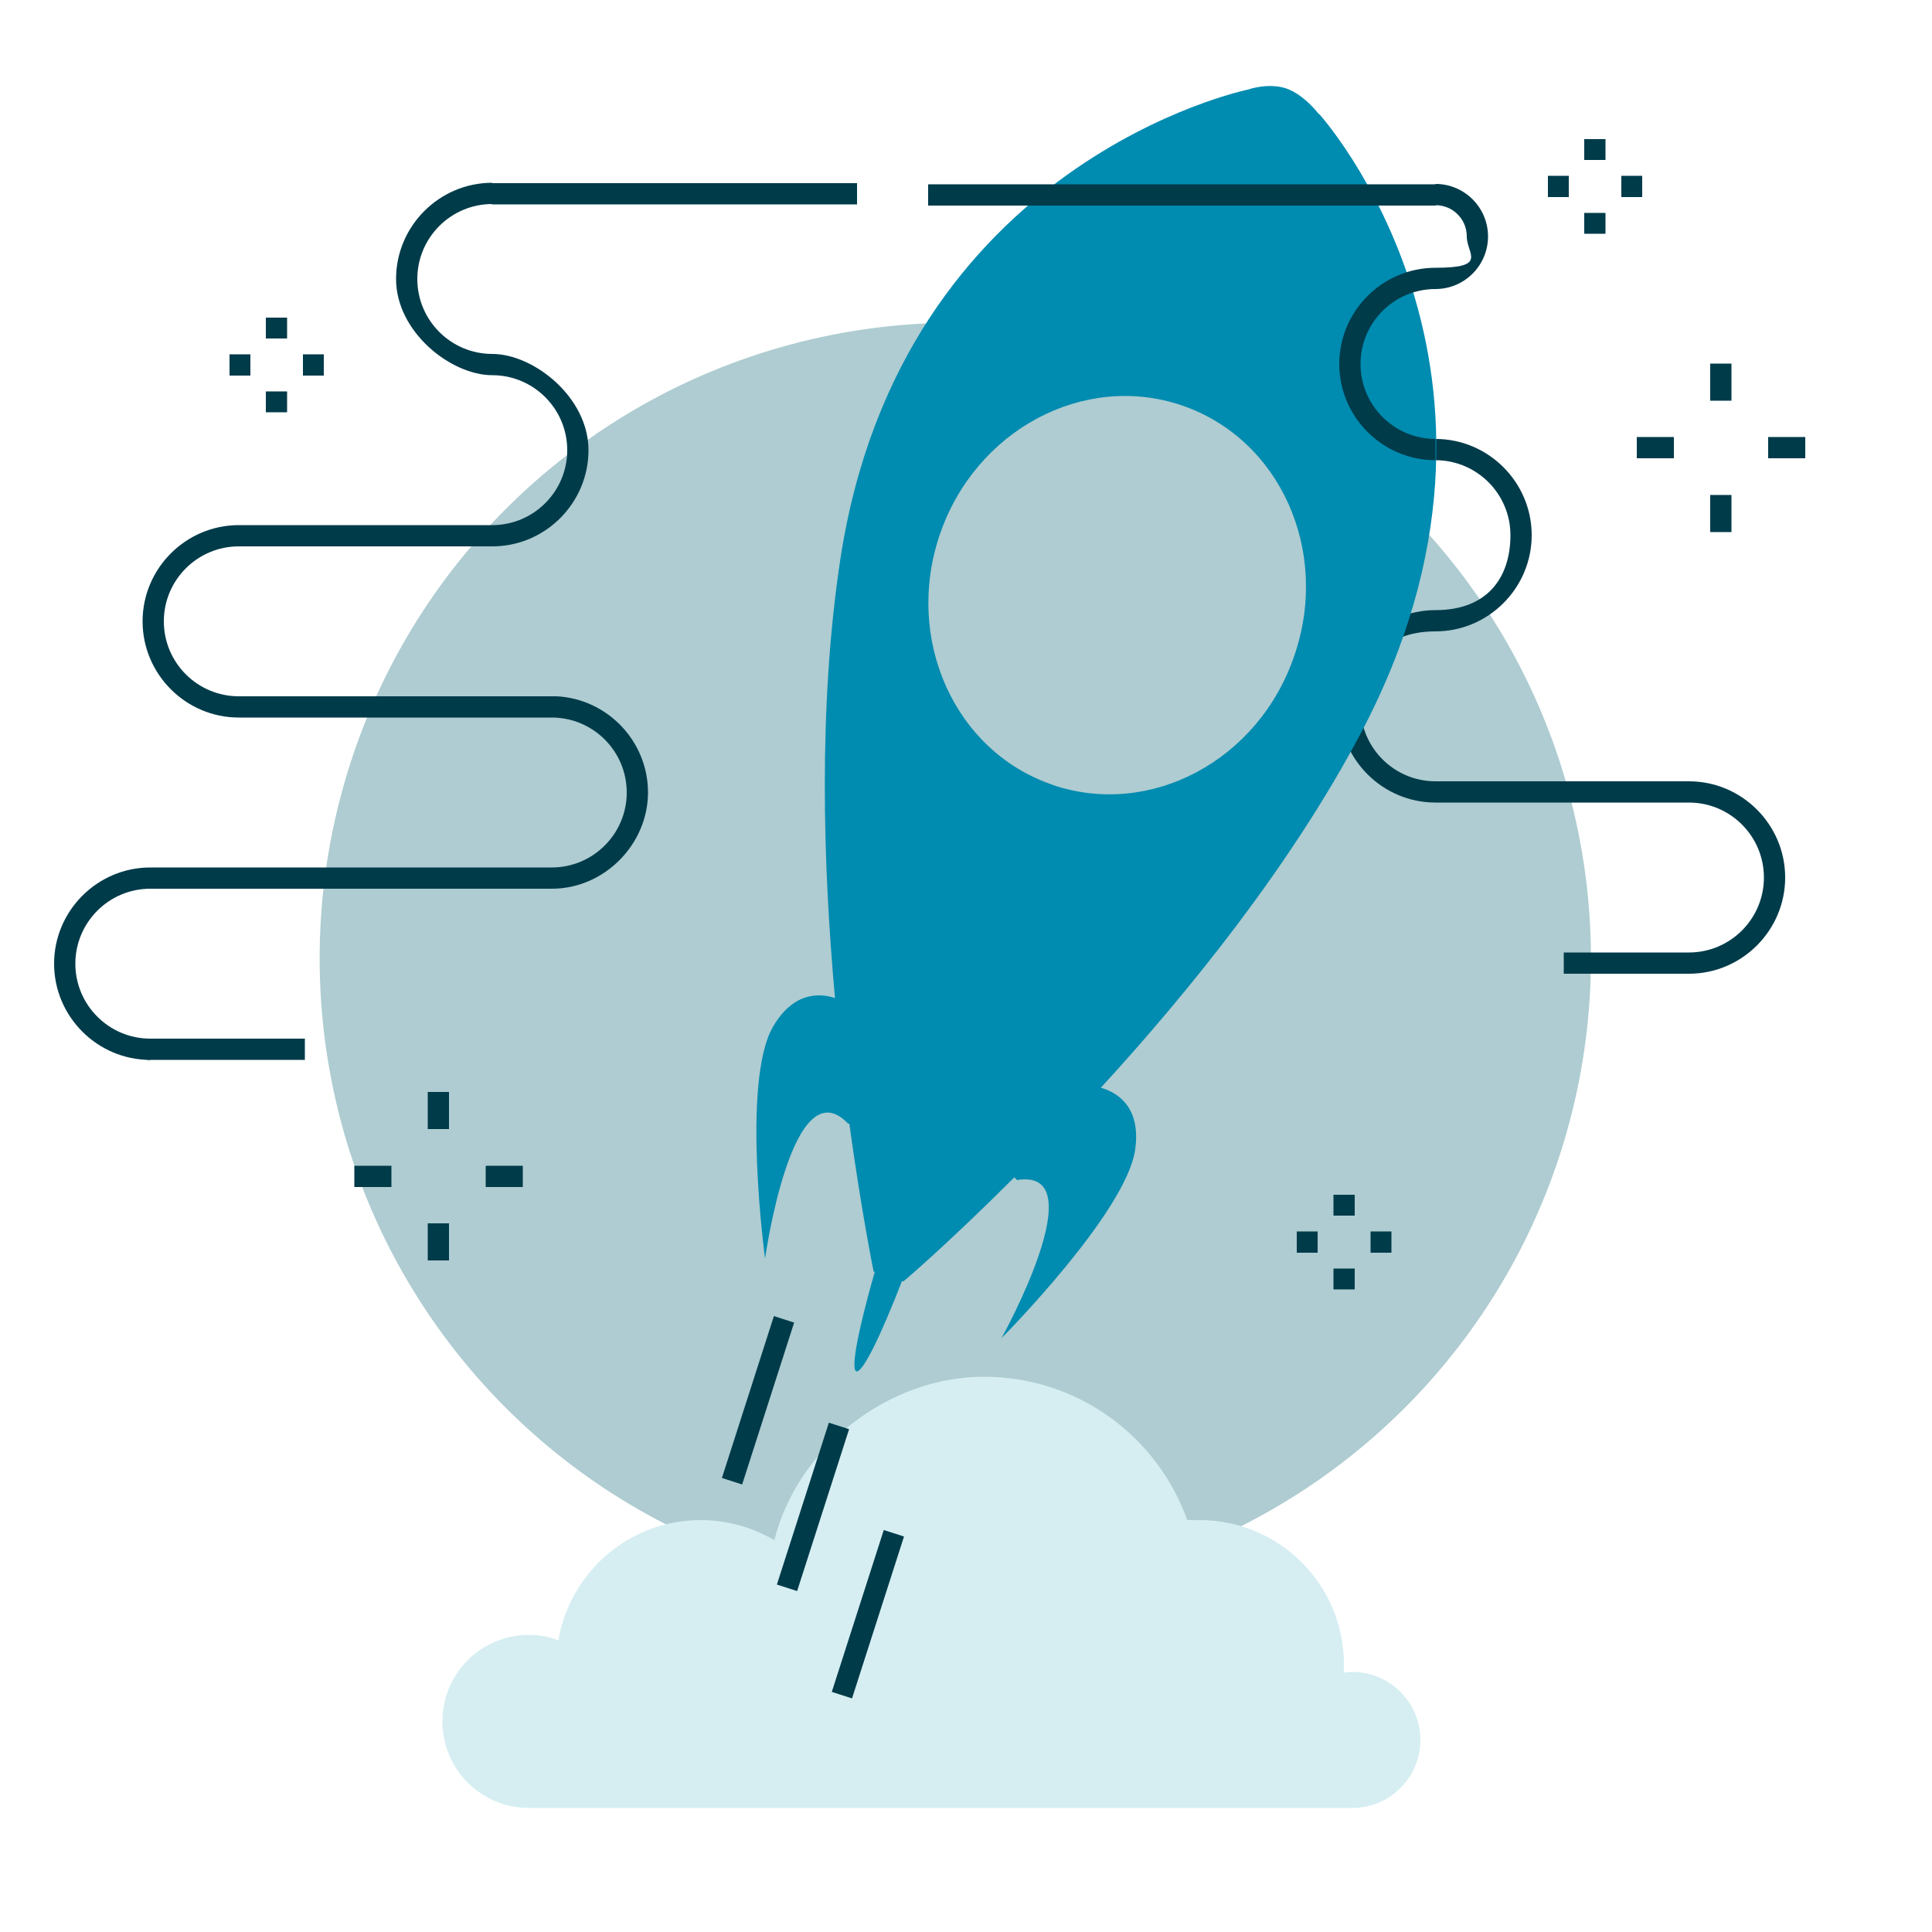
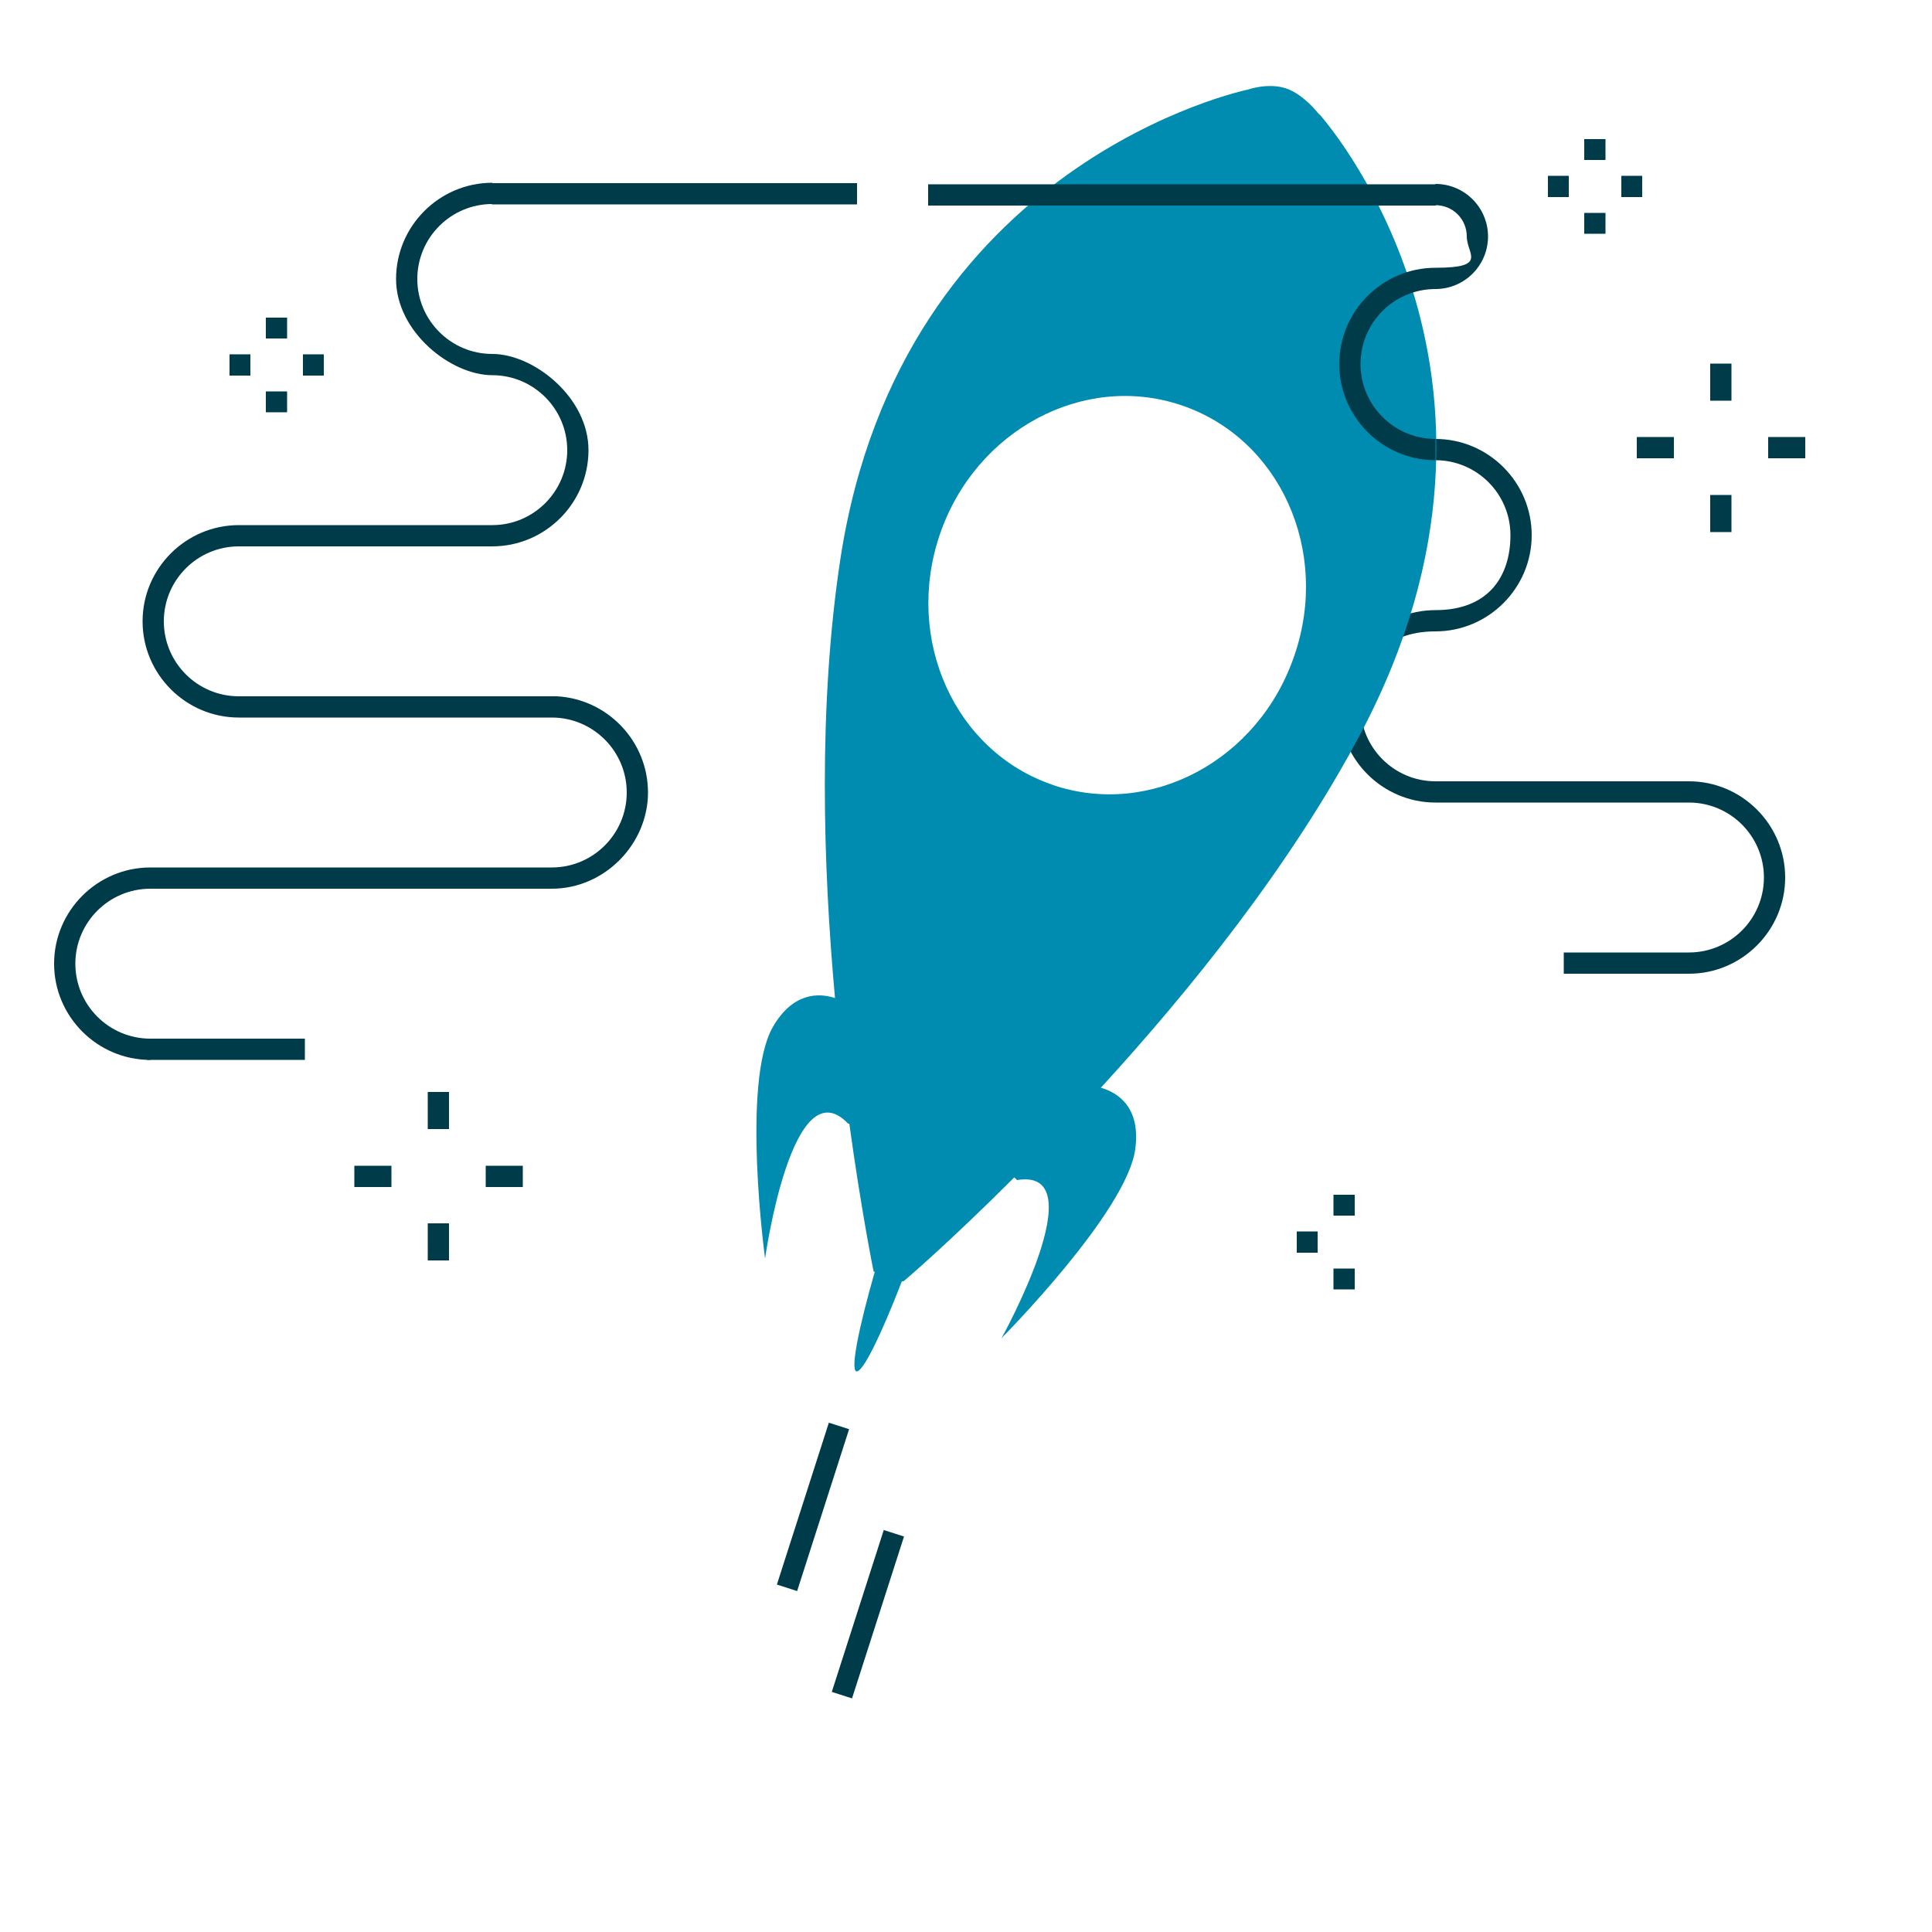
<svg xmlns="http://www.w3.org/2000/svg" id="Layer_1" data-name="Layer 1" viewBox="0 0 500 500">
  <defs>
    <style>      .cls-1 {        fill: #aeccd1;      }      .cls-1, .cls-2, .cls-3, .cls-4 {        stroke-width: 0px;      }      .cls-2 {        fill: #003b4a;      }      .cls-3 {        fill: #d6eef2;      }      .cls-4 {        fill: #008bb0;      }    </style>
  </defs>
  <rect class="cls-2" x="127.3" y="47.4" width="94.5" height="5.5" />
  <rect class="cls-2" x="38" y="268.8" width="40.9" height="5.5" />
-   <circle class="cls-1" cx="247.2" cy="248.1" r="164.5" transform="translate(-103 247.4) rotate(-45)" />
  <path class="cls-2" d="M38.9,274.3c-13.7,0-24.9-11.2-24.9-24.9s11.2-24.9,24.9-24.9h103.9c10.7,0,19.4-8.7,19.4-19.4s-8.7-19.4-19.4-19.4H61.8c-13.7,0-24.9-11.2-24.9-24.9s11.2-24.9,24.9-24.9h65.6c10.7,0,19.4-8.7,19.4-19.4s-8.7-19.4-19.4-19.4-24.9-11.2-24.9-24.9,11.2-24.9,24.9-24.9v5.5c-10.7,0-19.4,8.7-19.4,19.4s8.7,19.4,19.4,19.4,24.9,11.2,24.9,24.9-11.2,24.9-24.9,24.9H61.8c-10.7,0-19.4,8.7-19.4,19.4s8.7,19.4,19.4,19.4h81.9c.1,0,.3,0,.4,0,13.1.7,23.6,11.6,23.6,24.9s-11.2,24.9-24.9,24.9H38.9c-10.7,0-19.4,8.7-19.4,19.4s8.7,19.4,19.4,19.4v5.5Z" />
-   <path class="cls-3" d="M350.2,432.7c-.8,0-1.6,0-2.4.2,0-.7,0-1.5,0-2.2,0-20.6-16.7-37.3-37.3-37.3s-2.1,0-3.2.1c-7.7-21.7-28.3-37.2-52.7-37.2s-48.1,18-54.2,42.3c-5.6-3.3-12.1-5.2-19.1-5.2-18.5,0-33.8,13.5-36.8,31.1-2.4-.9-4.9-1.4-7.6-1.4-12.4,0-22.4,10-22.4,22.4s10,22.4,22.4,22.4h213.1c9.7,0,17.6-7.9,17.6-17.6s-7.9-17.6-17.6-17.6Z" />
  <g>
-     <rect class="cls-2" x="174.2" y="359.7" width="44" height="5.5" transform="translate(-208.9 438.4) rotate(-72.2)" />
    <rect class="cls-2" x="188.4" y="387.2" width="44" height="5.5" transform="translate(-225.2 471.1) rotate(-72.2)" />
    <rect class="cls-2" x="202.6" y="415" width="44" height="5.5" transform="translate(-241.8 503.9) rotate(-72.2)" />
  </g>
  <g>
    <rect class="cls-2" x="68.8" y="82.2" width="5.5" height="5.4" />
    <rect class="cls-2" x="68.8" y="101.3" width="5.5" height="5.4" />
    <rect class="cls-2" x="59.4" y="91.7" width="5.4" height="5.5" />
    <rect class="cls-2" x="78.4" y="91.7" width="5.4" height="5.5" />
  </g>
  <g>
    <rect class="cls-2" x="442.6" y="94.1" width="5.5" height="9.6" />
    <rect class="cls-2" x="442.6" y="128.1" width="5.5" height="9.6" />
    <rect class="cls-2" x="423.6" y="113.1" width="9.6" height="5.5" />
    <rect class="cls-2" x="457.6" y="113.1" width="9.6" height="5.5" />
  </g>
  <g>
    <rect class="cls-2" x="110.7" y="282.6" width="5.5" height="9.6" />
    <rect class="cls-2" x="110.7" y="316.6" width="5.5" height="9.6" />
    <rect class="cls-2" x="91.7" y="301.7" width="9.6" height="5.5" />
    <rect class="cls-2" x="125.7" y="301.7" width="9.6" height="5.5" />
  </g>
  <g>
    <rect class="cls-2" x="345.1" y="309.2" width="5.5" height="5.4" />
    <rect class="cls-2" x="345.1" y="328.3" width="5.5" height="5.4" />
    <rect class="cls-2" x="335.6" y="318.7" width="5.4" height="5.5" />
-     <rect class="cls-2" x="354.7" y="318.7" width="5.4" height="5.5" />
  </g>
  <path class="cls-2" d="M437.1,252h-32.4v-5.5h32.4c10.7,0,19.4-8.7,19.4-19.4s-8.7-19.4-19.4-19.4h-65.6c-13.7,0-24.9-11.2-24.9-24.9s11.2-24.9,24.9-24.9,19.4-8.7,19.4-19.4-8.7-19.4-19.4-19.4v-5.5c13.7,0,24.9,11.2,24.9,24.9s-11.2,24.9-24.9,24.9-19.4,8.7-19.4,19.4,8.7,19.4,19.4,19.4h65.6c13.7,0,24.9,11.2,24.9,24.9s-11.2,24.9-24.9,24.9Z" />
  <path class="cls-4" d="M341.3,29.5s-3.8-5-8.4-6.6c-4.7-1.6-10,.3-10,.3,0,0-89.6,18.4-105.4,121.4-5.8,38.1-4.5,79.6-1.4,113.7-4.2-1.4-10.9-1.5-16.1,7.5-8.2,14.4-2,59.9-2,59.9,0,0,7-50.1,21.5-34.9h.3c3.2,23.2,6.3,38.3,6.3,38.3h.3c-4.2,14.7-6.3,25.2-4.8,25.8,1.6.5,6.3-9.1,11.8-23.3h.4c0,.1,11.9-10.1,28.7-26.9l.7.7c20.6-3.4-4,40.9-4,40.9,0,0,32.4-32.6,34.6-48.9,1.5-11-4.7-14.7-8.9-15.9,23.1-25.2,49.2-57.6,67.2-91.6,49.7-93.8-10.7-160.4-10.7-160.4ZM272.4,203.1c-25.3-8.6-38.4-37.6-29.2-64.7,9.2-27.1,37.3-42.1,62.6-33.5,25.4,8.6,38.5,37.6,29.2,64.7-9.2,27.2-37.3,42.2-62.7,33.5Z" />
  <rect class="cls-2" x="240.2" y="47.7" width="131.4" height="5.5" />
  <g>
    <rect class="cls-2" x="410" y="36" width="5.5" height="5.4" />
    <rect class="cls-2" x="410" y="55.1" width="5.5" height="5.4" />
    <rect class="cls-2" x="400.6" y="45.5" width="5.4" height="5.5" />
    <rect class="cls-2" x="419.6" y="45.5" width="5.4" height="5.5" />
  </g>
  <path class="cls-2" d="M371.5,119.1c-13.7,0-24.9-11.2-24.9-24.9s11.2-24.9,24.9-24.9,8.1-3.6,8.1-8.1-3.6-8.1-8.1-8.1v-5.5c7.5,0,13.6,6.1,13.6,13.6s-6.1,13.6-13.6,13.6c-10.7,0-19.4,8.7-19.4,19.4s8.7,19.4,19.4,19.4v5.5Z" />
</svg>